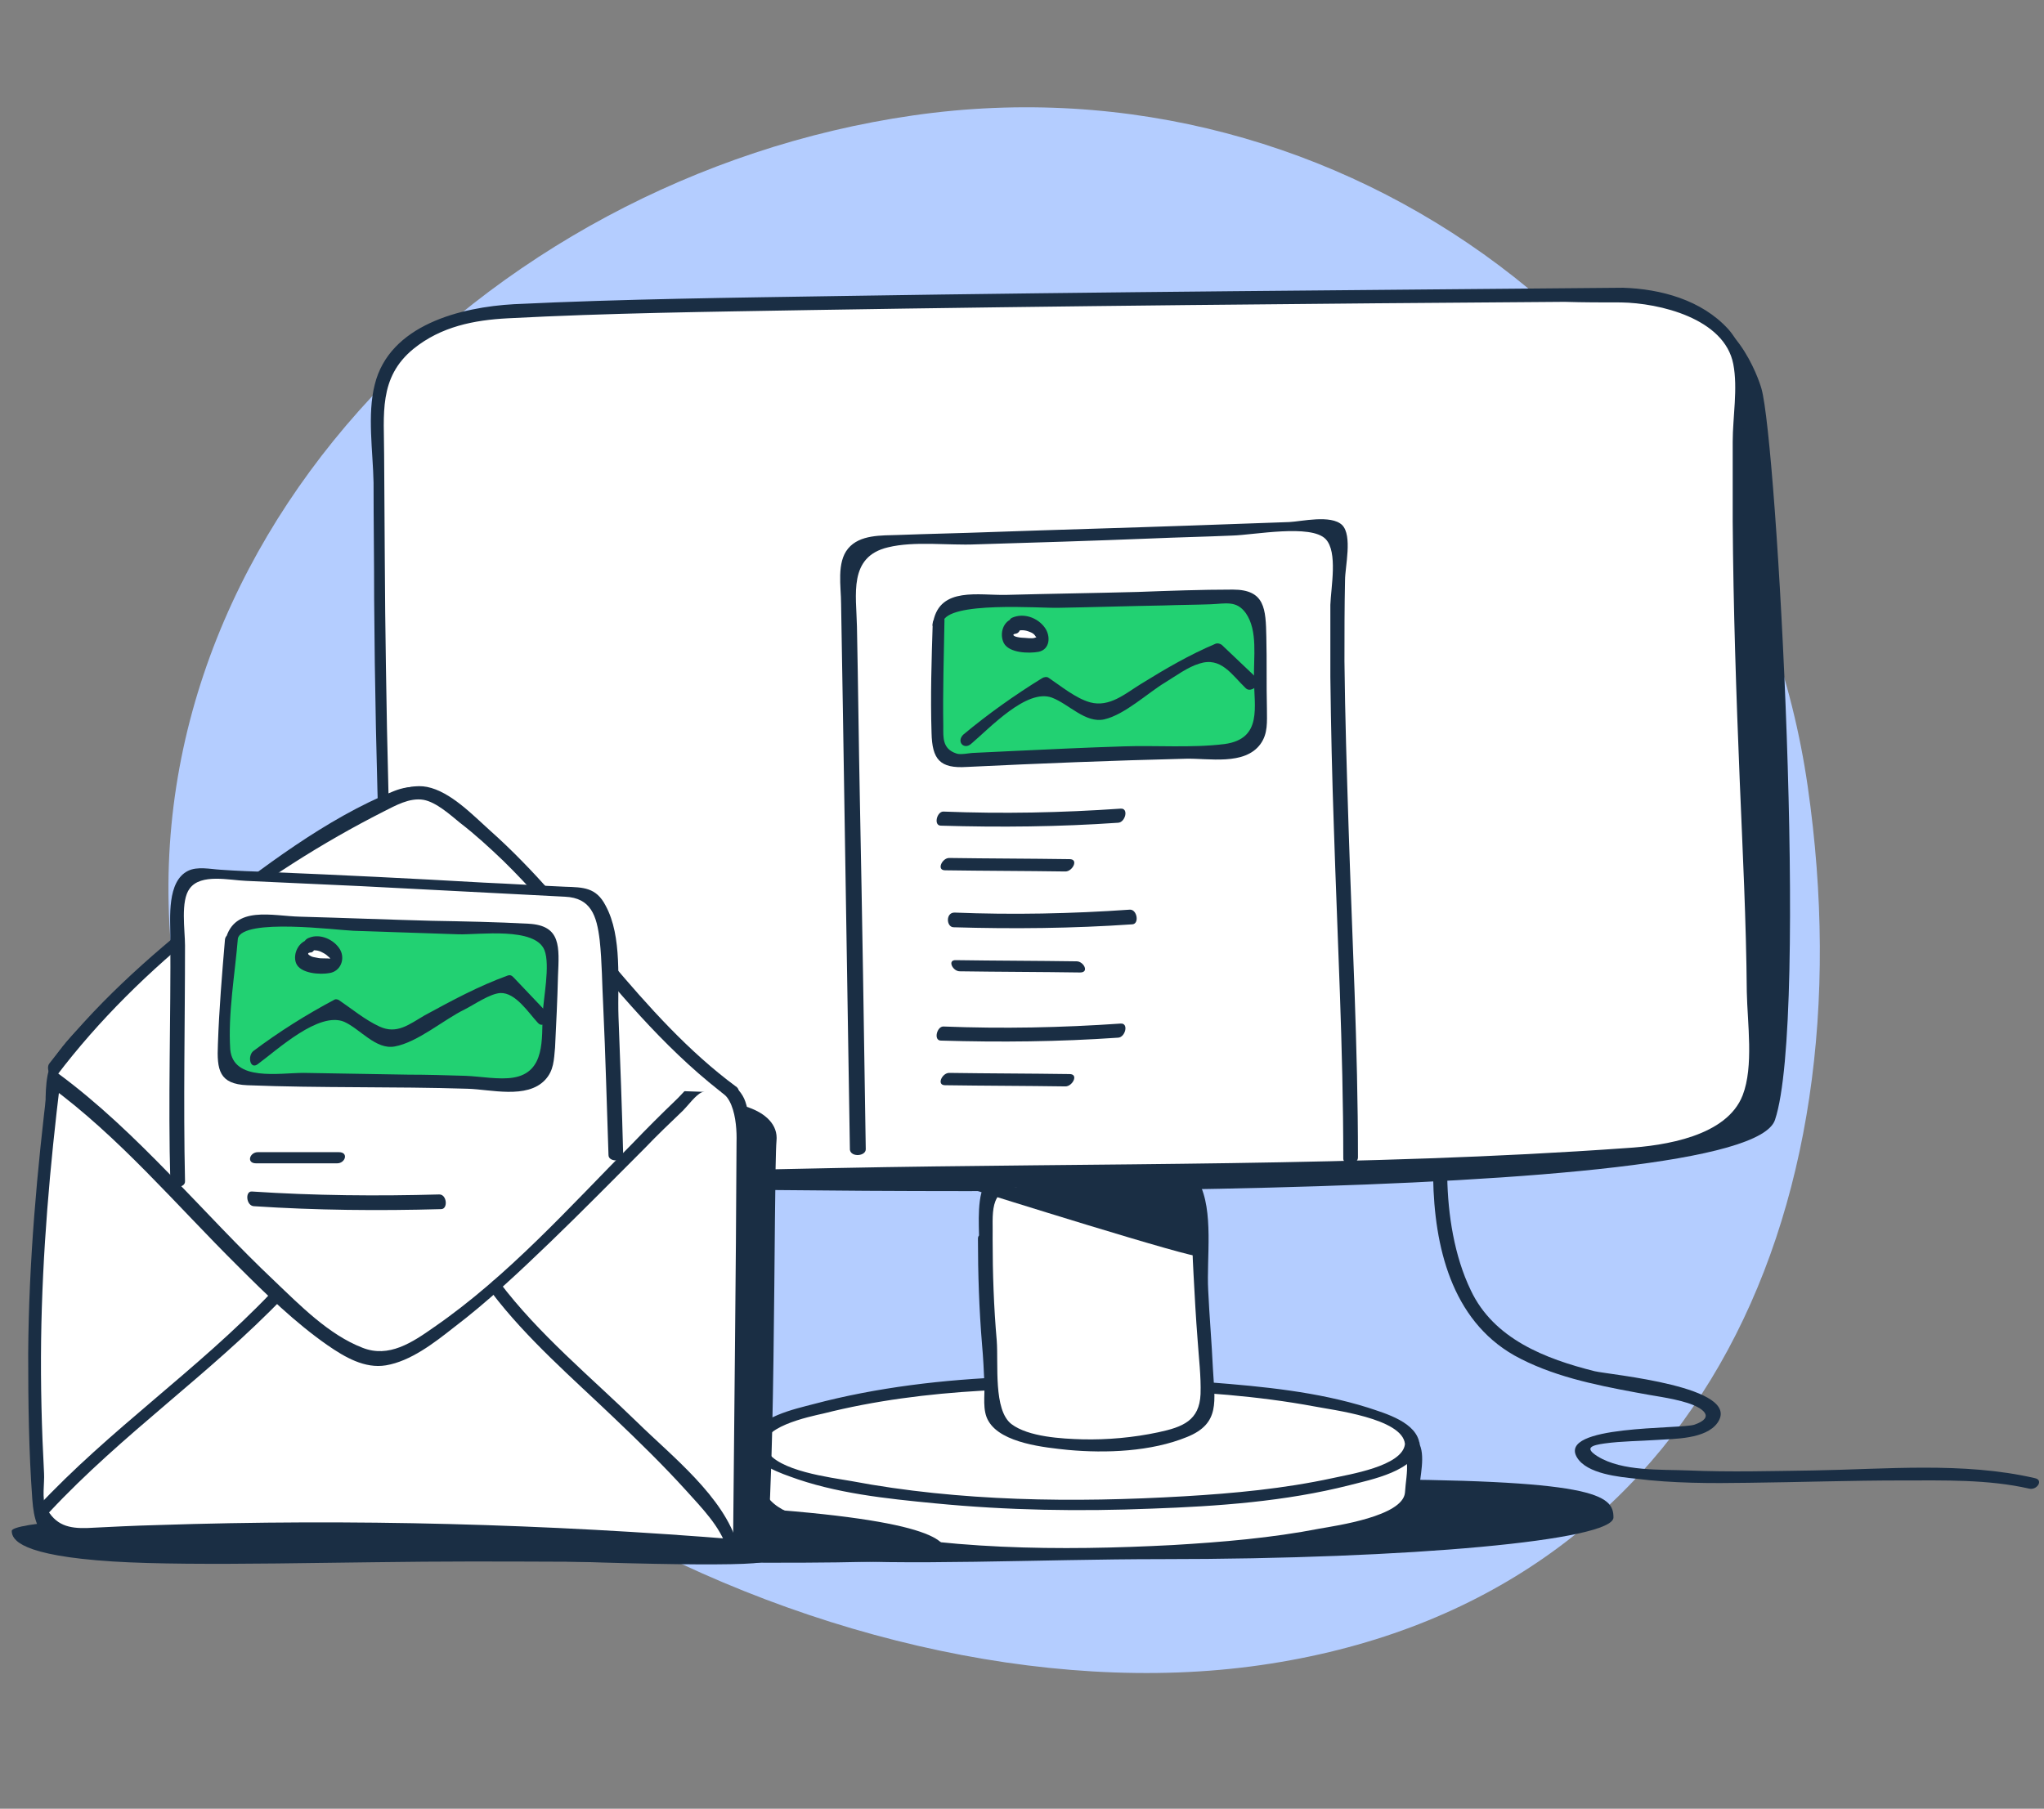
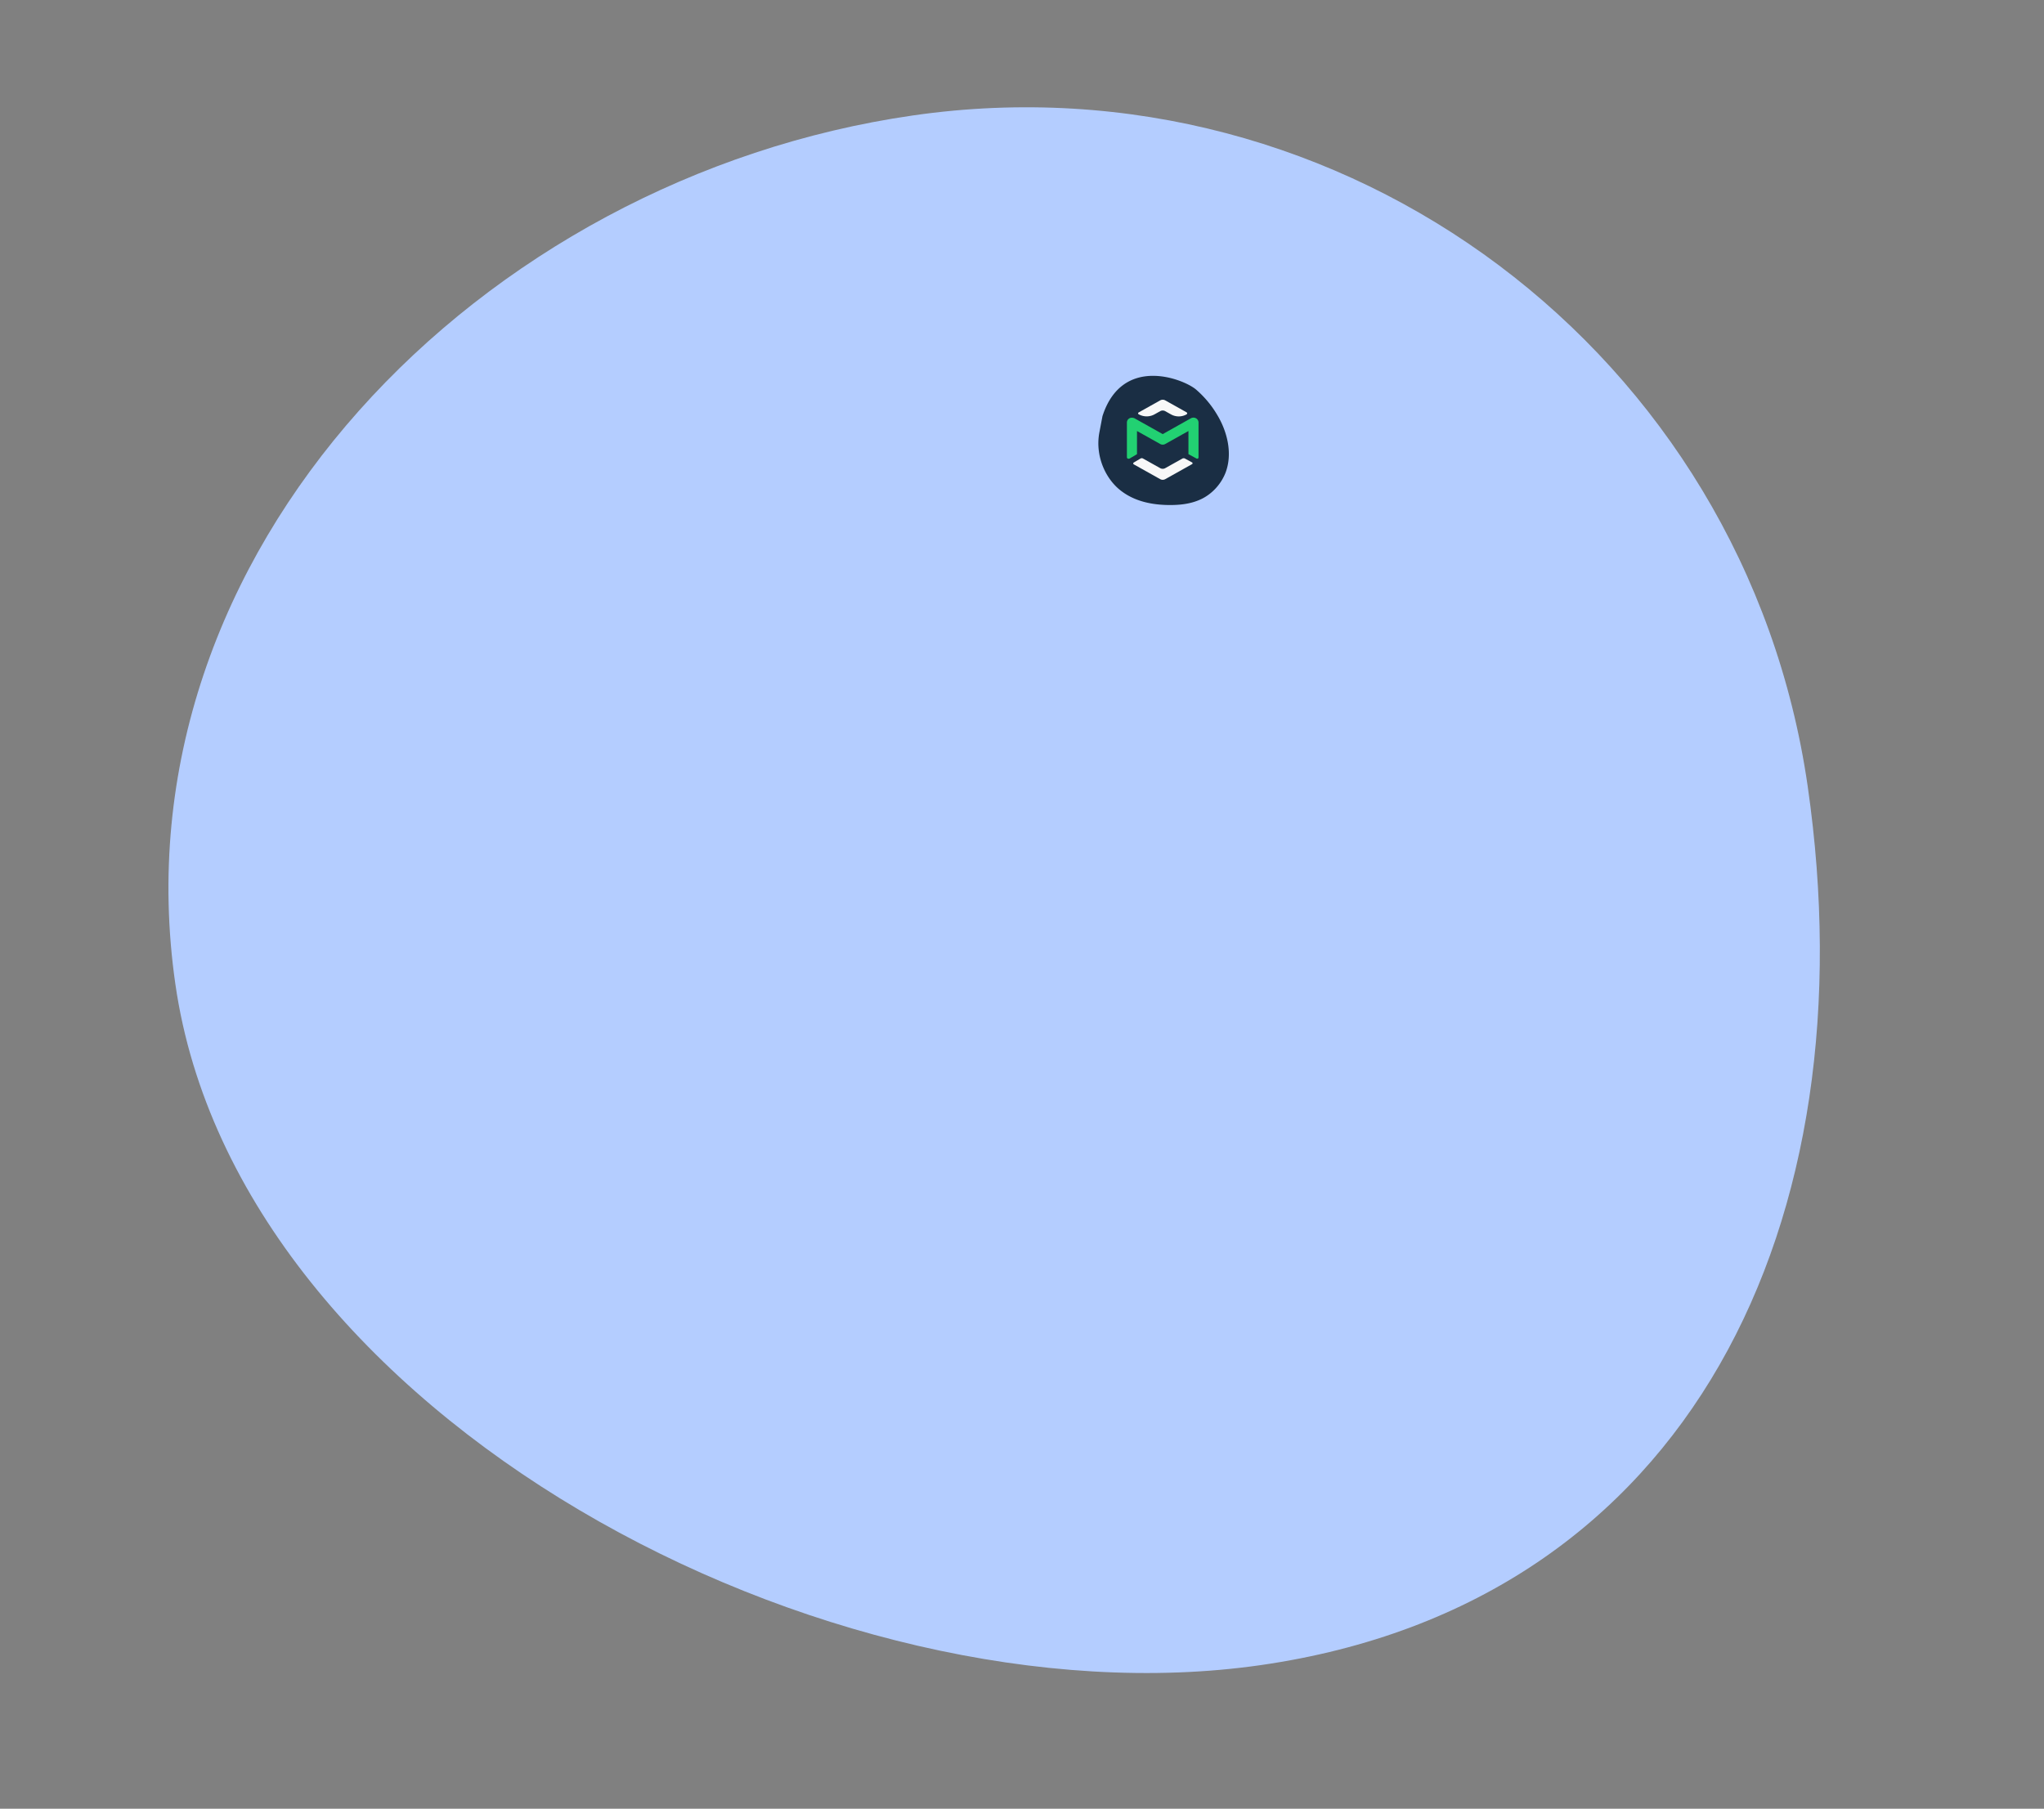
<svg xmlns="http://www.w3.org/2000/svg" width="348" height="308" viewBox="0 0 348 308" fill="none">
  <rect x="0" y="0" width="348" height="308" fill="#808080" stroke="none" />
  <path d="M214.671 283.544c-73.508 10.592-174.194-42.261-184.814-115.96C19.237 93.885 81.934 30.25 155.441 19.657 228.949 9.065 297.152 60.22 307.772 133.918c10.62 73.699-19.593 139.033-93.101 149.626z" fill="#B4CDFF" />
  <path d="M187.156 73.727c-.682 3.819.954 7.569 3.409 9.614 2.454 2.045 5.591 2.659 8.659 2.659 1.772 0 3.613-.204 5.318-1.023 1.704-.818 3.273-2.386 4.091-4.431 1.295-3.341.272-7.16-1.432-9.955a17.263 17.263 0 00-3.614-4.295c-2.25-1.841-12.545-5.796-15.886 4.568" fill="#1A2E44" />
  <path d="M194.19 78.073l-1.158.686c-.157.103-.085.28 0 .316l4.498 2.519a.88.88 0 00.858 0l4.557-2.552c.138-.082.116-.248 0-.304l-1.224-.661c-.104-.068-.334-.045-.416.01l-2.917 1.633a.88.88 0 01-.858 0l-2.943-1.647a.426.426 0 00-.397 0z" fill="#F8F8F8" />
  <path d="M197.528 68.18a.883.883 0 01.859 0l3.622 2.028c.144.073.157.27 0 .358a2.713 2.713 0 01-2.647-.003l-.975-.546a.883.883 0 00-.859 0l-.949.532c-.839.47-1.862.47-2.703.002-.134-.057-.162-.228 0-.326l3.652-2.045z" fill="#F8F8F8" />
  <path d="M203.626 71.232a.828.828 0 01.429.721v5.867c0 .29-.182.344-.376.243l-1.341-.723v-3.945l-3.951 2.213a.88.88 0 01-.858 0l-3.951-2.213v3.944l-1.219.723c-.145.092-.499.121-.499-.242v-5.867c0-.297.164-.572.43-.72.427-.225.869 0 .869 0l4.799 2.692 4.791-2.693s.426-.256.877 0z" fill="#22D172" />
  <g clip-path="url(#clip0)">
    <path d="M274.7 258.4c0 3.9-34.5 7.1-77 7.1-20.3 0-44.8 1.2-58.6 0-15.1-1.3-16.5-5-16.5-7.1 0-3.9 64-6.5 106.5-6.5s45.6 2.6 45.6 6.5z" fill="#1A2E44" />
-     <path d="M240.4 254.1c0 5.7-25 10.3-55.8 10.3-30.8 0-55.8-4.6-55.8-10.3 0-1.1-1.3-7.6.2-8.6 7-4.2 30.4-1.8 55.5-1.8 25.3 0 48.5-2.3 55.4 2 1.6.9.5 7.3.5 8.4z" fill="#fff" />
    <path d="M239.2 254.2c-.4 4-11.7 5.6-14.5 6.1-8.2 1.6-16.6 2.3-25 2.8-19.1 1-39.4.9-58.2-3.5-3.8-.9-10.2-1.9-11.5-6.1-.6-2-1.2-6.3.5-7.7 1.9-1.5 6.3-1.4 8.6-1.6 19.1-1.4 38.4.7 57.6.3 10-.2 20-.8 29.9-.4 3.2.1 7.1.1 10.1 1.3 4 1.7 2.7 5.3 2.5 8.8-.1 1.3 2.4.9 2.4-.3.1-2.3 1.2-6.2-.1-8.3-1.1-1.7-4.1-2.2-5.9-2.5-9-1.8-18.6-1-27.7-.7-13.9.4-27.8.5-41.7.1-9.9-.3-20-1.1-29.8.1-5.6.7-9.7 1.5-9.2 7.9.4 4.7 1.1 6.7 5.6 8.7 7.5 3.3 16.3 4.2 24.4 5 12.3 1.3 24.7 1.5 37 1.1 11.8-.4 24-1.2 35.5-4.1 3.5-.9 11.5-2.5 11.9-7.2.2-1.4-2.3-1-2.4.2z" fill="#1A2E44" />
    <path d="M184.601 256.2c30.817 0 55.8-4.612 55.8-10.3 0-5.689-24.983-10.3-55.8-10.3-30.818 0-55.8 4.611-55.8 10.3 0 5.688 24.982 10.3 55.8 10.3z" fill="#fff" />
    <path d="M239.2 245.9c-.4 3.8-9.7 5.2-12.3 5.8-8.3 1.8-16.8 2.6-25.3 3.1-18.7 1.1-38.2.9-56.7-2.6-3.4-.6-12.6-1.7-14.4-5.3-1.9-3.8 7.5-5.7 9.7-6.2 17.4-4.4 36.2-4.6 54.1-4 9.9.3 19.8 1 29.5 2.8 3 .6 15 2 15.4 6.4.1 1.2 2.6 1.3 2.5.1-.4-3.8-5.8-5.3-8.8-6.3-8.6-2.7-17.9-3.6-26.9-4.3-21.9-1.7-46-2-67.5 3.7-3 .8-9.8 2.2-10.7 6-.9 3.5 4.1 5.4 6.6 6.3 7.8 2.9 16.5 3.8 24.8 4.6 12.3 1.2 24.6 1.4 36.9.9 11.2-.4 22.7-1.2 33.7-4 3.4-.9 11.5-2.4 11.9-7 .1-1.1-2.4-1.2-2.5 0z" fill="#1A2E44" />
    <path d="M299.9 66.2c2.6 9 8.1 107.2 2.3 124.5-4.8 14.5-154.7 12.5-210.5 11.3-10.5-.2-8.7-4.4-10-6.8-4.2-7.3 1.4-63.1 3.3-72.9 2.8-14.5 151-63.1 200.5-69.2 9.7-1.2 14 11.6 14.4 13.1z" fill="#1A2E44" />
    <path d="M276.2 50.2c11.3-.1 20 6.8 19.9 12.2-1.3 56.5 3.3 90.5 2.1 122.2-.2 6-8.8 11.2-19.9 12-34.8 2.5-143.8 3-181.4 4.8-16.7.8-29.2-6.3-29.7-15.4-2.7-54-2.6-85.6-2.7-118.5 0-5.8 8.2-13.5 18.9-14.3 27.9-1.8 156.6-2.7 192.8-3z" fill="#fff" />
    <path d="M276 51.5c6.5.1 17.6 2.7 19.1 10.5.8 4.1-.1 9.1-.1 13.2v13.6c.1 14.7.6 29.5 1.2 44.2.5 12 1.1 23.9 1.2 35.9.1 5.3 1.2 12.7-.7 17.6-2.7 7-13.3 8.6-19.8 9-44.7 3.2-89.8 2.5-134.6 3.4-10.1.2-20.2.4-30.3.7-11 .3-23 2.2-33.4-2.3-2.8-1.2-5.5-2.8-7.5-5-2.9-3.1-3-6.4-3.2-10.4-.4-8.4-.8-16.9-1.1-25.3-.5-14.5-.9-28.9-1.1-43.4-.2-11.9-.2-23.8-.3-35.7 0-6.9-1-13.2 5-18.1 4.7-3.8 10.3-4.9 16.1-5.2 17.1-.9 34.2-1.1 51.4-1.4 42.8-.7 85.7-1.1 128.5-1.4 3.2.1 6.4.1 9.6.1 1.3 0 1.6-2.5.4-2.5-44.3.4-88.6.7-132.9 1.4-18.6.3-37.3.5-56 1.4-9 .5-21.2 3.5-23.7 13.7-1.3 5.1-.3 11.4-.2 16.7 0 6.6.1 13.2.1 19.8.1 14.6.4 29.1.9 43.6.3 8.8.6 17.6 1 26.4.3 6.3-.9 14.6 2.6 20.2 6.3 10.2 21.1 10.8 31.7 10.4 10.1-.4 20.3-.7 30.4-.9 48.2-1.1 96.6-.6 144.7-3.5 9.9-.6 23.8-3.2 24.2-15.3.4-12.3-.1-24.6-.6-36.9-.6-15-1.3-30-1.6-44.9-.2-9.1-.2-18.2-.2-27.2.1-6 1.8-13-2.6-17.9-4.5-4.9-11.4-6.8-17.9-7-1.2 0-1.5 2.4-.3 2.5z" fill="#1A2E44" />
    <path d="M167.8 211.1c0-5.2.7-9.4 1.6-9.5 9.7-.7 27.1-1 32.5-1.2 1 0 1.9 3.9 2.1 9 .5 16.2.7 12.6 1.6 30.1.2 4.3-8.7 6.2-17.8 6.7-9.6.5-18.7-2.6-18.7-5.2-.4-13.1-1.2-13.1-1.3-29.9z" fill="#fff" />
-     <path d="M169 211.1c.1-4.3-.8-8.6 4.3-8.9 3.1-.2 6.3-.3 9.5-.4 5.6-.2 11.5-.9 17-.5.9.1 1.4-.2 2 .3.9.8.9 4.6 1 5.7.2 3.2.2 6.4.4 9.6.2 3.8.4 7.5.7 11.3.2 3 .6 6.2.5 9.2-.2 4.5-3 5.6-7.2 6.5-4.2.9-8.7 1.3-12.9 1.2-3.5-.1-9.2-.4-12.1-2.6-3.1-2.4-2.2-10.2-2.5-14.2-.5-5.7-.7-11.4-.7-17.2 0-1.2-2.5-1.5-2.5-.2 0 6 .2 12.1.7 18.1.2 2.2.3 4.4.4 6.6.1 2-.4 4.6.7 6.4 2.2 3.8 9.7 4.5 13.5 4.9 6.5.6 14.2.3 20.3-2.2 5.7-2.3 4.7-6.1 4.4-11.7-.2-4.4-.6-8.9-.8-13.3-.3-5.5 1-13.5-1.6-18.4-1.7-3.1-6-1.8-9-1.7-7.1.2-14.1.4-21.2.7-1.7.1-4.4-.3-5.8.9-1.9 1.7-1.4 7.7-1.4 9.8-.2 1.2 2.3 1.5 2.3.1z" fill="#1A2E44" />
    <path d="M166.4 202.8s37.8 11.9 37.8 11.1V199l-37.8 3.8z" fill="#1A2E44" />
    <path d="M244 200.6c.2 11.6 3.1 24.1 13.8 30.2 6.3 3.5 13.6 5 20.6 6.3 3 .6 6 .9 8.9 1.8 2.5.8 4.9 2.4 1.2 3.7-2.3.8-23.4 0-20 5.6 1.7 2.8 7.2 3.3 10 3.6 6.3.8 12.8.8 19.2.7 8.7-.1 17.5-.4 26.2-.4 7.1 0 14.6-.2 21.6 1.4 1.3.3 2.5-1.5.9-1.8-12.1-2.8-25.4-1.5-37.7-1.3-7.1.1-14.1.3-21.2 0-4.7-.2-11.3.2-15.5-2.4-2.4-1.5-.9-1.9 1.2-2.2 2.9-.4 6-.4 8.9-.6 2.9-.2 8.3-.1 10.3-2.9 4.4-6.2-18.4-8.2-20.9-8.8-8.4-2.1-17.2-5.5-21.1-13.8-2.8-5.8-3.9-12.9-4-19.3 0-1.2-2.4-1-2.4.2z" fill="#1A2E44" />
    <path d="M161 264.2c0 2.8-36.4 1.7-80.8 1.7-21.1 0-46.7.9-61 0-15.7-1-17.2-3.7-17.2-5.2 0-2.8 66.7-4.7 111-4.7 41 1.7 48 5.4 48 8.2z" fill="#1A2E44" />
    <path d="M124.7 186.1c-19.9-14.5-28.6-34.5-48.5-49-1.2-.9-2.5-1.8-3.9-2.1-2.1-.4-4.2.5-6.2 1.5-18.6 9.2-44.6 29-57 45.6l-1.7 56.7 115.2-9.3 2.1-43.4z" fill="#fff" />
    <path d="M125.4 185.1c-16.5-12.2-26.8-30.2-42-43.7-2.9-2.6-6.7-6.6-10.7-7.4-3.6-.7-7.3 1.7-10.3 3.3-8.3 4.5-16.1 9.7-23.6 15.4-7.5 5.6-14.7 11.7-21.3 18.4-3 3.1-8.5 7.6-9.4 12-.6 3.2-.2 7-.3 10.2-.2 5.9-.4 11.7-.5 17.6-.3 9.4-.6 18.9-.9 28.3 0 .4.3 1 .7.9 33.6-2.7 67.2-5.4 100.8-8.2l14.4-1.2c.8-.1 1.2-.7 1.2-1.5.7-14.5 1.4-28.9 2.1-43.4.1-1.6-1.9-.7-2 .5-.7 14.5-1.4 28.9-2.1 43.4l1.2-1.5c-34 2.8-68.1 5.5-102.1 8.3-4.3.4-8.7.7-13 1.1 1.7-.1.1 1.7.7-.1.4-1.1.1-2.9.1-4.1.1-4.5.3-9 .4-13.5.3-10.3.6-20.6.9-31 .1-2-.5-5.1.2-7 .2-.6 2.3-2.4 2.8-3.1 1.5-1.7 3-3.4 4.6-5 2.9-3.1 6-6 9.2-8.8 7.9-7 16.4-13.4 25.3-19.1 3.7-2.4 7.6-4.7 11.5-6.8 3-1.6 6.1-3.4 9.6-2.4 2.6.7 5.6 3.9 7.6 5.6 15.9 13.6 26.3 32.2 43.3 44.8 1.3.8 2.6-1.3 1.6-2z" fill="#1A2E44" />
    <path d="M120.3 188.4c2.8-1.6 12.5.2 11.9 5.9-.5 5.7-.1 69.6-2.3 71.6-2.2 2-112.6-2.4-114.7-7.1-.6-1.3-9.4-13.2 6.3-14.2 48.5-3.2 105.3-41.8 98.8-56.2z" fill="#1A2E44" />
    <path d="M9.1 183.899c17.4 12.5 44.7 48.7 56 47.5 11.5-1.2 41.3-34.9 54.3-46.7 1.9 0 4 .2 5.3 1.4 1.6 1.5 1.6 3.9 1.6 6-.2 28-.4 43.3-.6 71.3-37.6-3.1-75.5-3.7-113.2-1.9-1.9.1-4 0-5.1-1.4-.6-.9-.7-2-.8-3.1-1.7-27.3-.8-46 2.5-73.1z" fill="#fff" />
    <path d="M8.4 184.899c11.9 8.7 21.6 20.3 32.1 30.7 4.8 4.8 9.7 9.6 15.3 13.5 2.9 2 6.3 4 9.9 3.4 4.2-.7 8.2-3.8 11.5-6.4 5.8-4.4 11.2-9.5 16.5-14.6 5.4-5.2 10.7-10.6 16.1-16 2.1-2.2 4.3-4.3 6.5-6.4.8-.8 2.2-2.7 3.2-3.1 5.4-2.2 6 5.2 5.9 8.4-.1 23.1-.4 46.2-.6 69.3.4-.5.9-1 1.3-1.5-33-2.7-66.2-3.6-99.3-2.5-4 .1-7.9.3-11.9.5-3.1.1-5.5-.4-7.1-3.6-.7-1.3-.2-4.1-.3-5.7-.4-7.5-.6-15.1-.5-22.7.2-14.9 1.5-29.7 3.3-44.4.2-1.6-1.9-1.3-2.1 0-1.9 15.5-3.3 31-3.4 46.7 0 8.3.1 16.6.7 24.8.5 7.1 3 7.5 9.8 7.2 36.7-1.7 73.5-.9 110.2 2 .7.1 1.3-.8 1.3-1.5.2-20.9.4-41.8.5-62.7 0-3.9.9-9-.4-12.7-.9-2.7-4.4-5.1-7.3-4.1-1.8.6-3.3 2.7-4.6 3.9-2.5 2.4-4.9 4.8-7.3 7.3-10.7 10.8-21.2 22.6-33.8 31.3-3.7 2.6-7.7 5.3-12.2 3.5-5.7-2.2-10.6-7.2-14.9-11.3-12.3-11.6-23.2-25.3-36.9-35.4-1-.7-2.5 1.3-1.5 2.1z" fill="#1A2E44" />
    <path d="M124.7 186.101c-19.9-14.5-28.6-34.5-48.5-49-1.2-.9-2.5-1.8-3.9-2.1-2.1-.4-4.2.5-6.2 1.5-18.6 9.2-44.6 29-57 45.6" fill="#fff" />
    <path d="M125 185c-11.6-8.6-20.2-20-29.6-30.9-4.5-5.3-9.3-10.4-14.7-14.8-4.2-3.5-8-6.8-13.6-4.6-11.6 4.7-22.5 13.1-32.3 20.7-9.6 7.6-18.9 15.9-26.4 25.7-.7.9.4 3.1 1.3 2 14.1-18.6 34.9-34.4 55.6-44.9 2-1 4.4-2.4 6.8-2 2.2.4 4.6 2.6 6.2 3.9 2.6 2 5 4.2 7.4 6.5 4.5 4.4 8.6 9.2 12.7 14.1 8 9.6 15.9 19 26 26.5 1.1.9 1.5-1.5.6-2.2z" fill="#1A2E44" />
    <path d="M30.3 201.2c-.4-13.4.1-34.6 0-44.3-.1-4.6 1.4-8.2 3.2-8.1 19.6.7 54.7 2.7 65.7 3.2 2.1.1 3.9 3.6 4.2 8.2.7 10.1 1 23.9 1.4 36.5" fill="#fff" />
    <path d="M31.5 201.1c-.3-13.4 0-26.8 0-40.1 0-2.6-.8-7.6.8-9.7 1.9-2.6 6.8-1.4 9.6-1.3 6.5.3 13.1.6 19.6.9 11.6.6 23.1 1.2 34.7 1.8 4.4.2 5.4 3.2 5.9 7.4.4 3.7.4 7.5.6 11.2.4 8.5.6 16.9.9 25.4 0 1.2 2.5 1.2 2.5 0-.2-7.9-.5-15.8-.8-23.6-.2-5.8.7-13.6-2.2-18.9-1.6-3.1-3.8-3.1-6.9-3.2-4.6-.2-9.2-.5-13.8-.7-12.2-.7-24.3-1.3-36.5-1.8-2.8-.1-5.6-.2-8.4-.4-1.7-.1-3.9-.6-5.5.2-3.6 1.8-3 8-3 11.2.1 13.9-.4 27.9 0 41.8.1 1.1 2.6 1.1 2.5-.2z" fill="#1A2E44" />
    <path d="M43.6 198.1h13.8c1.4 0 2-1.9.3-1.9H43.9c-1.4 0-2 1.9-.3 1.9z" fill="#1A2E44" />
    <path d="M43 204.1c10.6.7 21.3.9 31.9.5l-31.9-.5z" fill="#fff" />
    <path d="M43.2 205.399c10.6.7 21.3.8 31.9.5 1.2 0 1-2.5-.3-2.5-10.6.3-21.3.2-31.9-.5-1.2-.1-1 2.4.3 2.5z" fill="#1A2E44" />
    <path d="M124.7 263.399c-2.2-9.3-31.8-32.6-40.3-44.2l40.3 44.2z" fill="#fff" />
    <path d="M125.6 263.1c-2.3-8.2-11.3-15.2-17.1-20.9-7.9-7.7-16.8-15-23.5-23.9-.9-1.2-2 .9-1.3 1.8 6 7.9 13.8 14.6 20.9 21.4 4.2 4 8.3 8 12.2 12.3 2.6 2.9 5.9 6.2 7 10 .4 1.6 2.2.6 1.8-.7z" fill="#1A2E44" />
    <path d="M7.4 257.101c17.2-18.7 24.2-20 39.8-36.5l-39.8 36.5z" fill="#fff" />
    <path d="M8.4 257.5C20.8 244.2 35.7 234 48.2 221c1.1-1.1-1.2-1.6-2.1-.8-12.5 13.1-27.4 23.2-39.8 36.5-1 1.1 1.3 1.6 2.1.8z" fill="#1A2E44" />
    <path d="M39.4 159.9c.1-1.7 1.4-3 2.8-3 14.6.3 40.7 1.2 48.9 1.5 1.6 0 2.8 1.4 2.8 3 .1 5.3-.5 13.1-.6 18.8 0 2.5-2.1 4.6-4.4 4.4-13.7-.7-39.5-.9-48-1-1.5 0-2.7-1.3-2.7-2.9-.1-4.1.8-15.3 1.2-20.8z" fill="#22D172" />
    <path d="M40.5 159.8c.9-3.5 16.9-1.4 19.7-1.3 6 .2 12 .4 17.9.6 3.4.1 13-1.3 14.6 2.7 1 2.6-.2 8.2-.3 10.9-.2 4.1.5 9.9-5 10.8-2.4.4-5.6-.2-8.1-.3-3.3-.1-6.5-.2-9.8-.2l-17.8-.3c-4.2 0-12 1.5-12.5-4-.4-6.1.8-12.8 1.3-18.9.1-1.6-2.1-1-2.2.2-.5 5.9-1 11.9-1.2 17.8-.2 4.4.2 6.8 5 7 12.5.5 25 .2 37.5.6 3.9.1 10.1 1.8 13.2-1.5 1.5-1.6 1.5-3.4 1.7-5.5.2-4.1.4-8.1.5-12.2.2-4.9.6-8.6-5-8.9-5.5-.3-11-.4-16.5-.5-7.5-.2-15-.5-22.4-.7-4.7-.1-11.2-2-12.7 3.9-.4 1.5 1.8 1 2.1-.2z" fill="#1A2E44" />
    <path d="M43.9 181.2c3.4-2.5 10.4-9 14.7-7.2 2.7 1.2 5.4 4.8 8.6 4.2 3.9-.7 8.4-4.6 11.9-6.3 1.6-.8 4.3-2.7 6.1-2.8 2.6-.1 4.8 3.4 6.4 5.1 1 1.1 2.3-1 1.5-1.8l-5.7-6c-.3-.3-.5-.4-.9-.3-5 1.8-9.6 4.3-14.2 6.8-2.6 1.5-4.7 3.3-7.7 1.9-2.4-1.1-4.7-3-6.9-4.5-.2-.1-.5-.2-.7-.1-4.9 2.6-9.5 5.5-13.9 8.8-1 .9-.5 3.2.8 2.2z" fill="#1A2E44" />
    <path d="M52.7 161.2c-.4 0-.8.1-1 .4-.2.2-.3.5-.3.7-.1.5-.2 1.1.3 1.5.3.2.7.3 1.1.4.9.2 1.9.3 2.8.3.3 0 .6 0 .9-.1.4-.1.6-.4.7-.7.2-.7-.3-1.4-1-2-.4-.4-1-.7-1.7-.9-.7-.2-1.5-.2-2.1.1" fill="#fff" />
    <path d="M52.7 160c-1.8.2-2.9 2.4-2.3 4 .7 1.8 4.1 2 5.7 1.7 1.9-.3 2.7-2.4 1.8-4-1-1.7-3.4-2.8-5.3-2-.6.2-1 .8-1 1.4 0 .5.4 1.2 1 .9.8-.3 1.6-.2 2.3.2.4.2.7.4 1 .7.2.1.3.3.4.5.1.3.2.3.1-.1-.7-.2-1.6 0-2.4-.2-.4-.1-.8-.1-1.1-.3-.4-.2-.7-.5-.1-.6 1 .1 1.4-2.3-.1-2.2z" fill="#1A2E44" />
    <path d="M146.2 195.8c-.5-32.3-1.1-64.6-1.6-96.9 0-1.7 0-3.6 1.1-4.9 1.3-1.5 3.5-1.7 5.4-1.7 25.2-.8 50.3-1.6 75.5-2.5.8 0 1.5.7 1.5 1.5-1.3 32.2 2 74.4 2 106.1" fill="#fff" />
    <path d="M147.4 195.7c-.3-19.8-.6-39.6-1-59.3-.2-9.9-.3-19.8-.5-29.7-.1-5.4-1.5-11.9 5.3-13.5 4.5-1.1 10.3-.3 14.9-.5 9.9-.3 19.9-.6 29.8-1 4.6-.2 9.3-.3 13.9-.5 3.7-.1 13.4-2 15.9.6 2.1 2.2.9 8.2.8 11.2v12.3c.1 8.6.3 17.2.6 25.7.6 18.8 1.6 37.5 1.6 56.3 0 1.2 2.5 1.1 2.5-.2 0-18.8-1-37.5-1.6-56.3-.3-9.4-.6-18.8-.7-28.2 0-4.6 0-9.2.1-13.8 0-2.3 1.3-7.6-.5-9.4-1.9-1.8-6.9-.6-9-.5-5.6.2-11.3.4-16.9.6-11.3.4-22.5.7-33.8 1.1-5.3.2-10.6.3-15.9.5-2.8.1-6.5-.1-8.5 2.3s-1.2 6.5-1.2 9.4l.3 17.8 1.2 75.2c.2 1.3 2.7 1.1 2.7-.1z" fill="#1A2E44" />
    <path d="M160.2 140.6c10.1.3 20.1.2 30.2-.5 1.2-.1 1.801-2.5.401-2.4-10.1.7-20.1.9-30.2.5-1.1 0-1.701 2.4-.401 2.4z" fill="#1A2E44" />
    <path d="M160.901 148.201c6.8.1 13.7.1 20.5.2 1.2 0 2.3-2.1.7-2.1-6.8-.1-13.7-.1-20.5-.2-1.2 0-2.2 2.1-.7 2.1z" fill="#1A2E44" />
    <path d="M162.3 157.9c10.2.3 20.3.2 30.5-.5 1.2-.1.8-2.5-.4-2.5-10 .7-20 .9-29.9.5-1.5 0-1.4 2.4-.2 2.5z" fill="#1A2E44" />
    <path d="M163.399 165.401c6.8.1 13.7.1 20.5.2 1.6 0 .6-1.9-.6-1.9-6.8-.1-13.7-.1-20.5-.2-1.6-.1-.6 1.9.6 1.9z" fill="#1A2E44" />
    <path d="M160.2 177.2c10.1.3 20.1.2 30.2-.5 1.2-.1 1.801-2.5.401-2.4-10.1.7-20.1.9-30.2.5-1.1 0-1.701 2.4-.401 2.4z" fill="#1A2E44" />
    <path d="M160.901 184.8c6.8.1 13.7.1 20.5.2 1.2 0 2.3-2.1.7-2.1-6.8-.1-13.7-.1-20.5-.2-1.2 0-2.2 2.1-.7 2.1z" fill="#1A2E44" />
    <path d="M159.501 106c.1-1.7 1.2-3.1 2.6-3.1 14.6-.5 40.7-1 48.9-1.2 1.6 0 2.8 1.2 3 2.9.4 5.2.2 13.1.4 18.8.1 2.5-1.8 4.7-4.2 4.7-13.7 0-39.5 1.2-48 1.6-1.5.1-2.8-1.1-2.9-2.7-.2-4.3 0-15.6.2-21z" fill="#22D172" />
    <path d="M160.5 106c.7-3.7 16.8-2.4 19.7-2.5 6-.1 12-.3 18-.4 2.6-.1 5.2-.1 7.9-.2 2.6-.1 4.4-.7 6 1.5 2.1 3 1.3 7.6 1.4 11.2 0 4.7 1.5 10.2-5 11.1-5.6.7-11.7.2-17.3.4-6.3.2-12.7.5-19 .8l-6.3.3c-.8 0-2.4.4-3.1.1-2.4-.8-2.2-2.8-2.2-4.6-.1-6 .1-12.1.2-18.1 0-1.6-1.9-.8-2 .5-.2 6.2-.4 12.5-.2 18.7.1 4.5 1.4 6.1 6 5.8 12.4-.6 24.9-1.1 37.3-1.4 3.9-.1 10 1.2 12.7-2.5 1.3-1.8 1.1-3.8 1.1-6-.1-4.1 0-8.2-.1-12.2-.1-4.8-.2-8.1-5.7-8.1-5.4 0-10.8.2-16.2.4-7.5.2-15 .3-22.4.5-4.7.1-11.2-1.4-12.4 4.5-.7 1.7 1.3 1.6 1.6.2z" fill="#1A2E44" />
    <path d="M165.3 126.7c3.2-2.7 9.5-9.5 13.8-7.9 2.9 1.1 5.7 4.4 8.9 3.7 3.5-.8 7.4-4.5 10.4-6.3 1.8-1.1 3.8-2.6 5.8-3.2 3.7-1.2 5.5 1.9 7.9 4.2.9.9 2.8-.8 1.9-1.7l-6-5.7c-.3-.2-.7-.3-1-.2-4.5 1.9-8.6 4.3-12.8 6.9-2.6 1.6-5.3 4-8.6 3.1-2.5-.7-5-2.8-7.1-4.2-.3-.2-.8-.1-1.1.1-4.7 2.9-9.2 6.1-13.4 9.6-1.2 1.2.1 2.6 1.3 1.6z" fill="#1A2E44" />
    <path d="M172.8 106.5c-.4 0-.8.2-.9.4-.2.2-.2.5-.3.7-.1.5-.2 1.1.4 1.5.3.2.7.3 1.1.4.9.2 1.9.2 2.8.2.3 0 .6 0 .9-.1.4-.2.6-.5.7-.7.1-.7-.4-1.4-1.1-2-.5-.4-1-.7-1.7-.8-.7-.1-1.5-.1-2.1.2" fill="#fff" />
-     <path d="M172.7 105.3c-1.9.3-2.6 2.6-1.8 4.2.9 1.7 4.2 1.8 5.9 1.5 2-.4 2.1-2.7 1.1-4.1-1.2-1.7-3.6-2.6-5.6-1.7-1.1.5-.4 2.9.8 2.3.7-.3 1.5-.2 2.2.1.3.1.7.3.9.6.3.5.4.2 0 .4-.5.2-1.6 0-2.1 0-.3 0-.9-.1-1.2-.2-.3-.1-.7-.4.1-.5 1.2-.3.9-2.8-.3-2.6z" fill="#1A2E44" />
  </g>
  <defs>
    <clipPath id="clip0">
-       <path fill="#fff" transform="translate(0 49)" d="M0 0h347.2v219.5H0z" />
+       <path fill="#fff" transform="translate(0 49)" d="M0 0h347.2H0z" />
    </clipPath>
  </defs>
</svg>